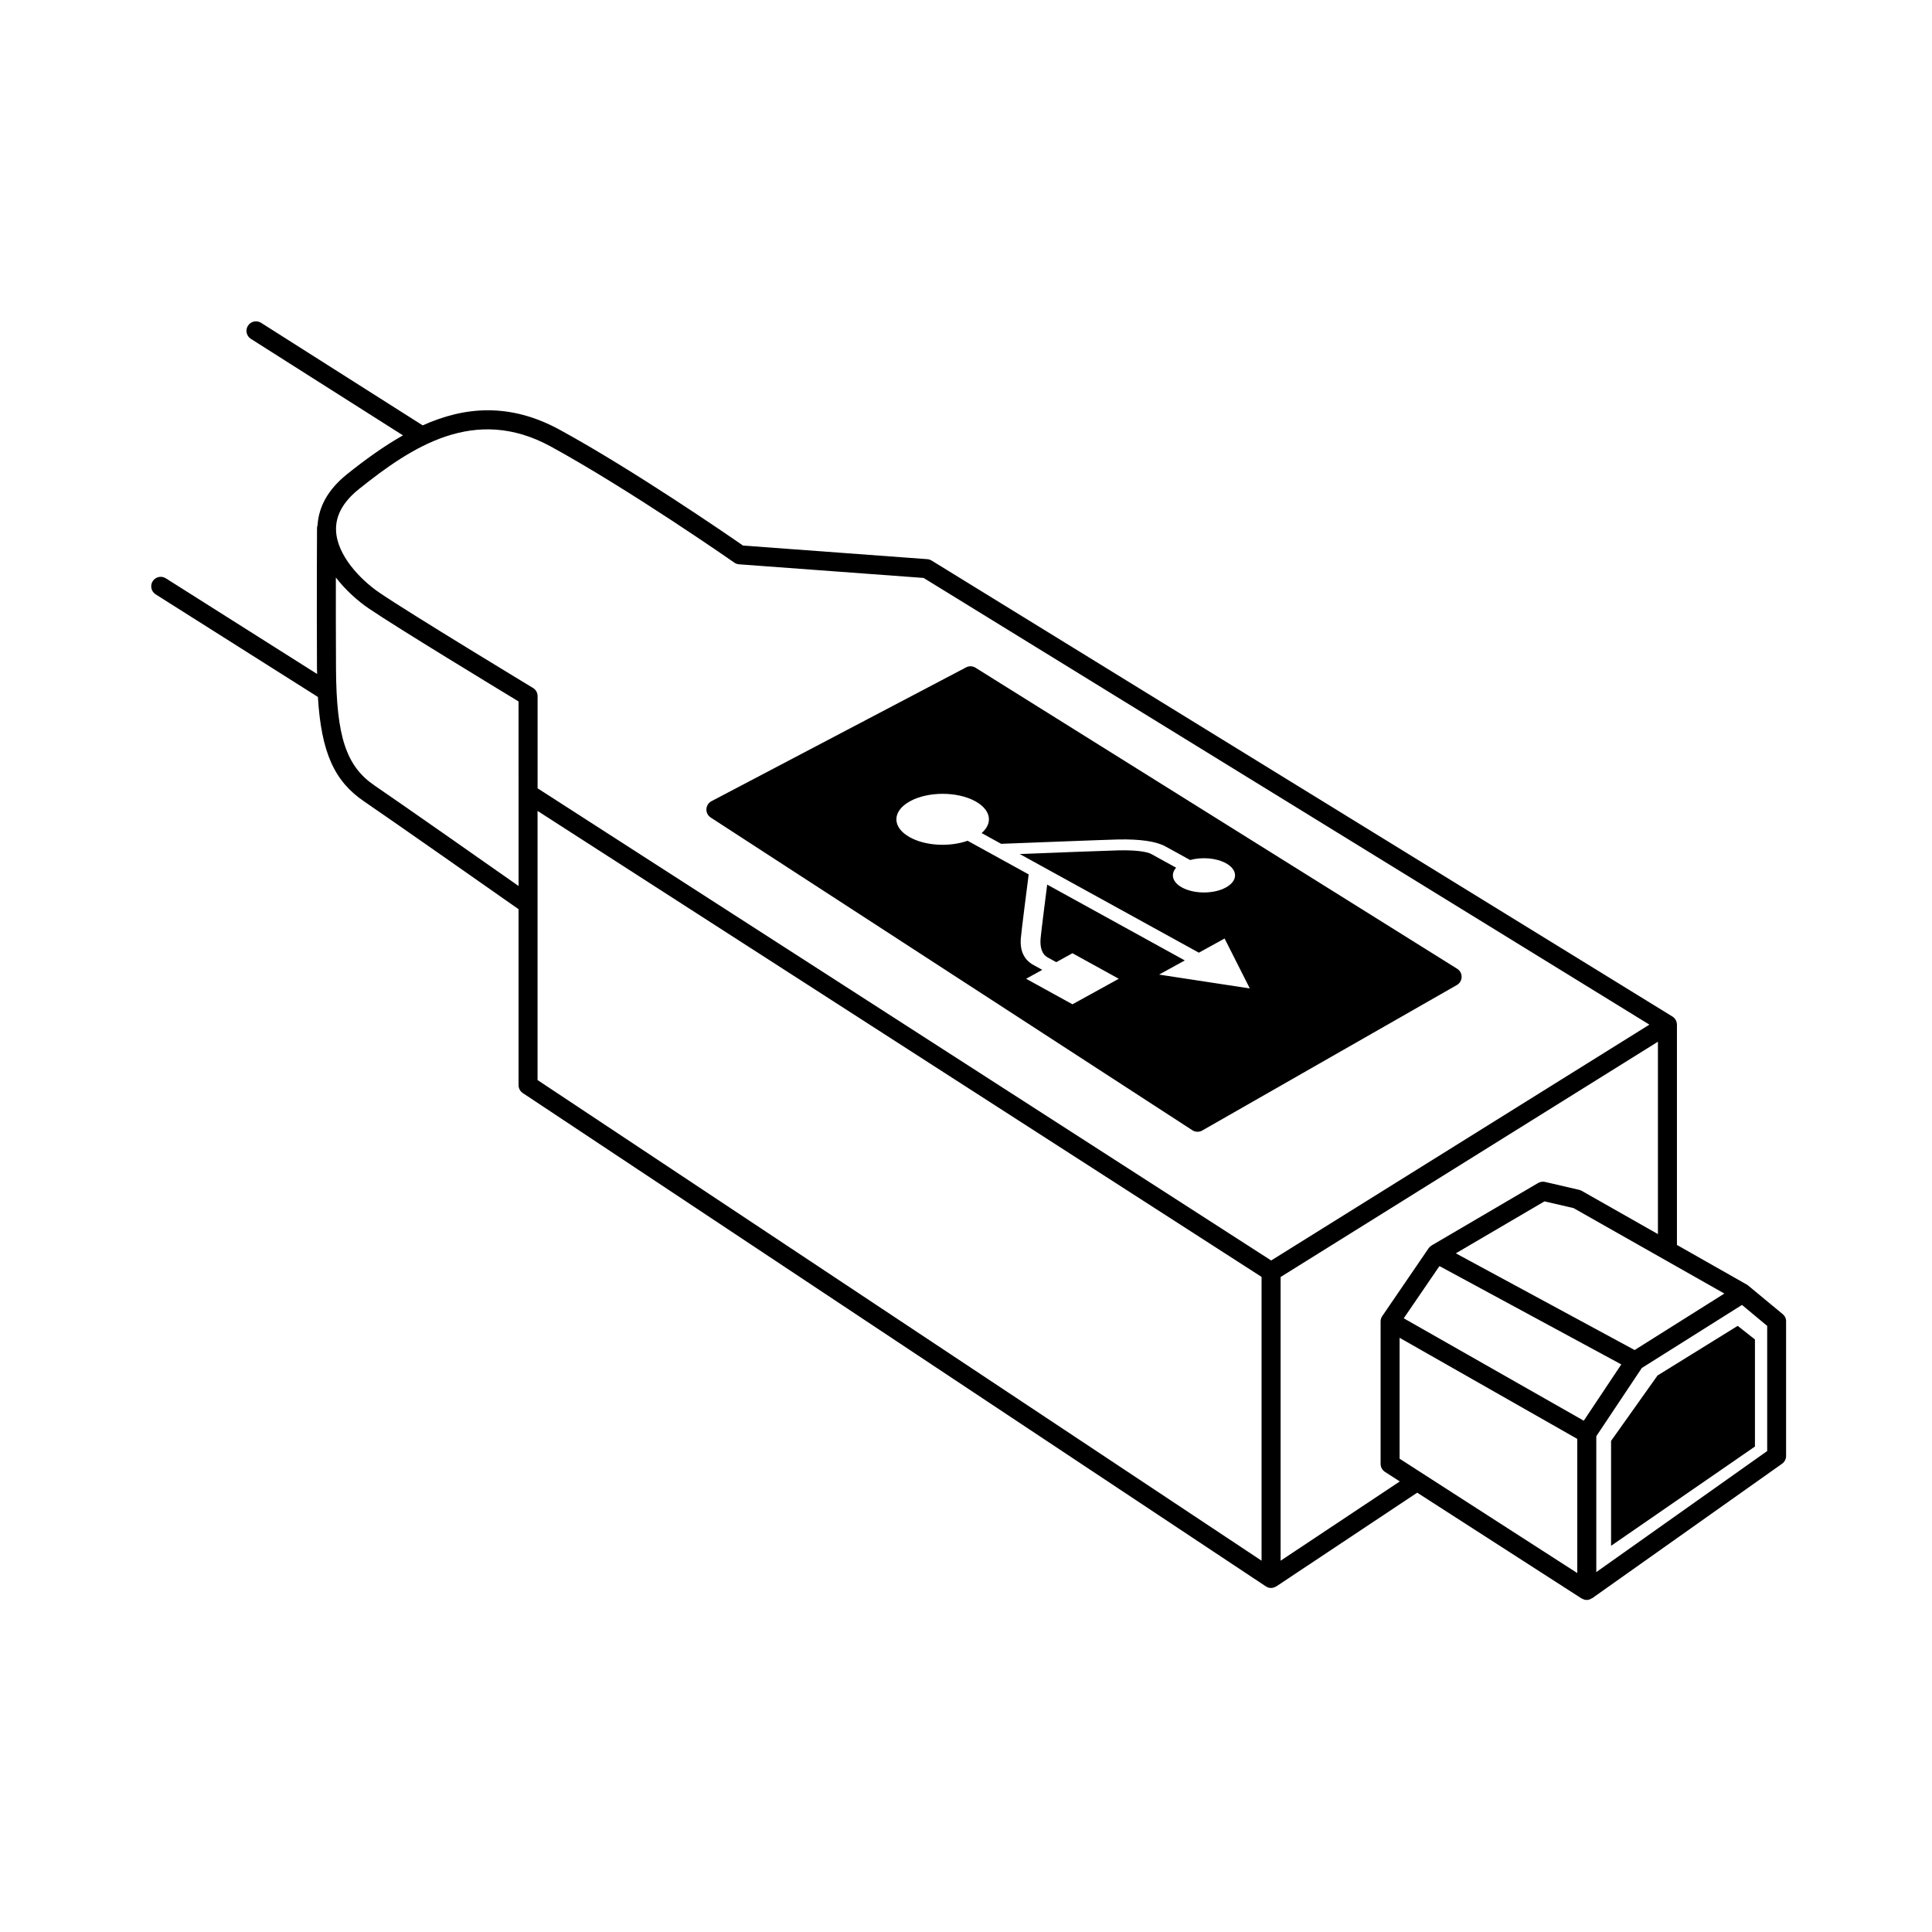
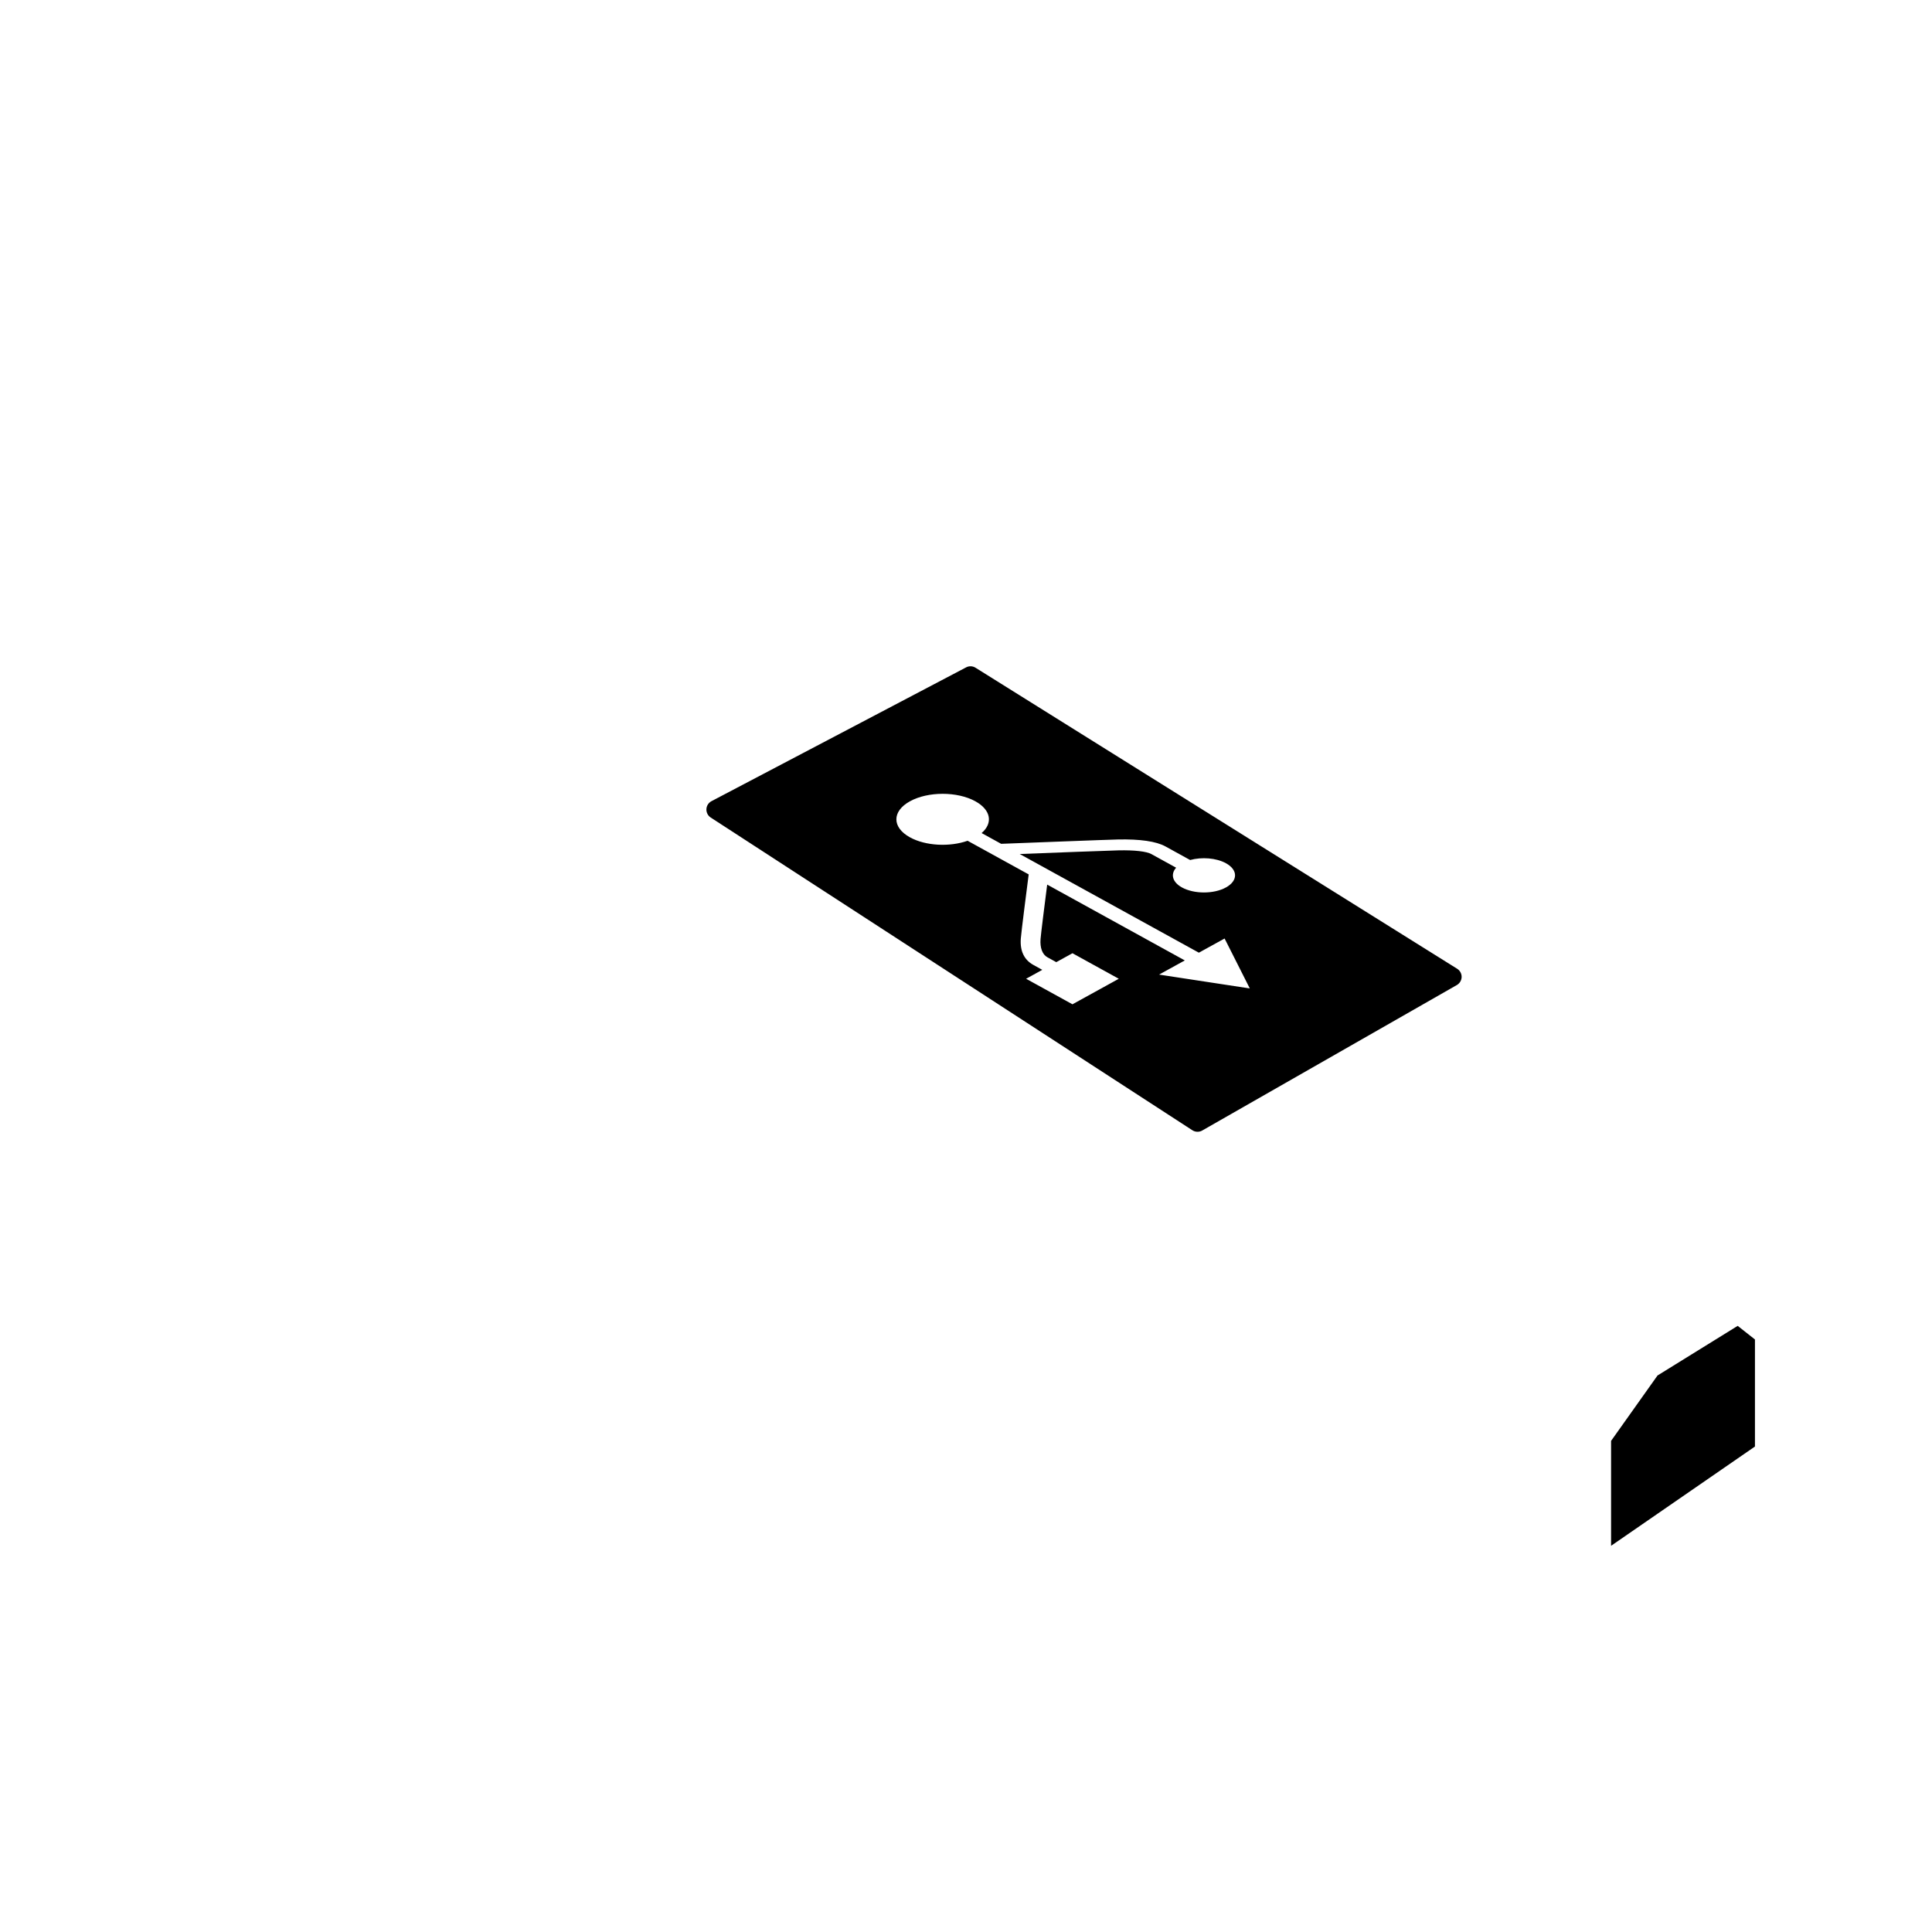
<svg xmlns="http://www.w3.org/2000/svg" fill="#000000" width="800px" height="800px" version="1.1" viewBox="144 144 512 512">
  <g>
-     <path d="m616.45 492.27-9.355-7.742-18.688-10.605v-58.348c0-0.137-0.004-0.277-0.031-0.414v-0.004-0.004c-0.02-0.137-0.055-0.277-0.102-0.406-0.168-0.52-0.504-0.973-0.977-1.301 0 0-0.004 0-0.004-0.004-0.031-0.02-0.066-0.039-0.098-0.059l-196.31-120.83c-0.344-0.211-0.734-0.336-1.137-0.367l-48.84-3.606c-4.074-2.828-29.059-20.016-48.523-30.656-13.324-7.289-25.305-6.16-36.371-1.195l-42.828-27.18c-1.176-0.742-2.731-0.395-3.477 0.777-0.746 1.176-0.398 2.731 0.777 3.477l40.305 25.578c-5.117 2.891-10.047 6.465-14.812 10.281-4.973 3.981-7.512 8.539-7.82 13.531-0.07 0.227-0.145 0.457-0.145 0.715 0 0-0.105 18.133-0.012 37.262 0 0.52 0.031 0.945 0.039 1.449l-40.102-25.363c-1.176-0.746-2.731-0.395-3.473 0.781-0.746 1.176-0.395 2.731 0.781 3.473l43 27.191c0.883 14.699 4.367 22.328 12.211 27.664 7.394 5.031 35.316 24.621 40.965 28.582v46.629c0 0.848 0.422 1.633 1.129 2.102l196.91 130.73c0.035 0.023 0.082 0.016 0.109 0.035 0.031 0.02 0.051 0.066 0.09 0.086 0.371 0.203 0.781 0.301 1.188 0.301 0.453 0 0.891-0.152 1.285-0.387 0.035-0.02 0.082-0.012 0.109-0.035l37.332-24.832 43.559 28.035c0.047 0.031 0.105 0.02 0.145 0.047 0.363 0.207 0.766 0.352 1.215 0.352 0.488 0 0.918-0.172 1.301-0.414 0.051-0.031 0.105-0.016 0.156-0.051l50.32-35.641c0.664-0.473 1.062-1.238 1.062-2.055v-35.645c0.023-0.738-0.312-1.449-0.883-1.93zm-15.473-5.465-23.781 14.969-47.387-25.629 23.492-13.773 7.703 1.785zm-319.55-132.52v24.512c-9.148-6.418-31.594-22.148-38.129-26.598-7.57-5.148-10.156-12.984-10.254-31.059-0.047-8.812-0.047-17.391-0.035-24.098 2.539 3.309 5.715 6.16 8.781 8.246 7.457 5.066 33.582 20.93 39.633 24.598zm196.91 203.32-191.88-127.38v-71.324l191.87 123.49v75.215zm2.539-79.566-194.41-125.13v-24.441c0-0.883-0.457-1.699-1.215-2.156-0.324-0.195-32.465-19.637-40.621-25.191-5.18-3.523-11.32-9.969-11.574-16.539-0.152-3.941 1.891-7.637 6.082-10.984 14.031-11.23 30.684-22.285 50.84-11.262 20.902 11.438 48.352 30.57 48.621 30.762 0.371 0.262 0.805 0.418 1.258 0.449l48.91 3.613 192.34 118.38zm2.5 79.566v-75.188l99.992-62.352v50.984l-20.191-11.461c-0.211-0.121-0.438-0.211-0.676-0.266l-9.039-2.098c-0.625-0.141-1.289-0.039-1.844 0.281l-28.219 16.547c-0.316 0.191-0.594 0.449-0.805 0.75l-12.281 17.973c-0.289 0.418-0.438 0.918-0.438 1.422v37.742c0 0.855 0.434 1.652 1.152 2.121l3.934 2.535zm78.613 3.269-47.082-30.305v-32.039l47.082 26.789zm1.727-40.371-47.707-27.141 9.461-13.84 48.188 26.062zm48.598 8.043-45.281 32.074v-36.004l12.062-18.086 26.551-16.711 6.676 5.562v33.164z" />
    <path d="m583.26 508.52-12.309 17.332v27.801l38.129-26.309v-28.371l-4.574-3.606z" />
    <path d="m530.16 400.73-127.63-79.77c-0.754-0.48-1.715-0.52-2.504-0.098l-67.477 35.457c-0.789 0.418-1.305 1.219-1.344 2.109s0.395 1.742 1.145 2.227l127.63 82.867c0.418 0.273 0.898 0.406 1.371 0.406 0.434 0 0.863-0.105 1.25-0.328l67.477-38.555c0.766-0.438 1.25-1.254 1.27-2.141 0.012-0.875-0.434-1.703-1.188-2.176zm-78.992 1.547 6.816-3.754-36.469-20.094c-0.598 4.691-1.668 13.121-1.762 14.434-0.172 2.332 0.488 4.09 1.805 4.816l2.363 1.301 4.289-2.363 12.281 6.766-12.281 6.766-12.281-6.766 4.289-2.363-2.359-1.301c-2.453-1.352-3.578-3.699-3.336-6.973 0.117-1.676 1.703-14.031 2.09-17.02l-16.188-8.914c-4.742 1.676-11.129 1.379-15.281-0.91-4.793-2.637-4.793-6.914 0-9.551 4.793-2.641 12.555-2.641 17.34 0 4.152 2.289 4.707 5.805 1.652 8.418l5.18 2.852c5.5-0.211 27.836-1.082 30.867-1.148 5.953-0.133 10.211 0.488 12.672 1.84l6.539 3.602c3.082-0.848 6.922-0.562 9.492 0.852 3.219 1.773 3.219 4.644 0 6.418s-8.434 1.773-11.652 0c-2.57-1.414-3.074-3.531-1.547-5.231l-6.539-3.602c-1.324-0.73-4.508-1.09-8.746-0.996-2.379 0.051-17.645 0.637-26.164 0.969l47.473 26.148 6.82-3.758 6.68 13.234z" />
  </g>
</svg>